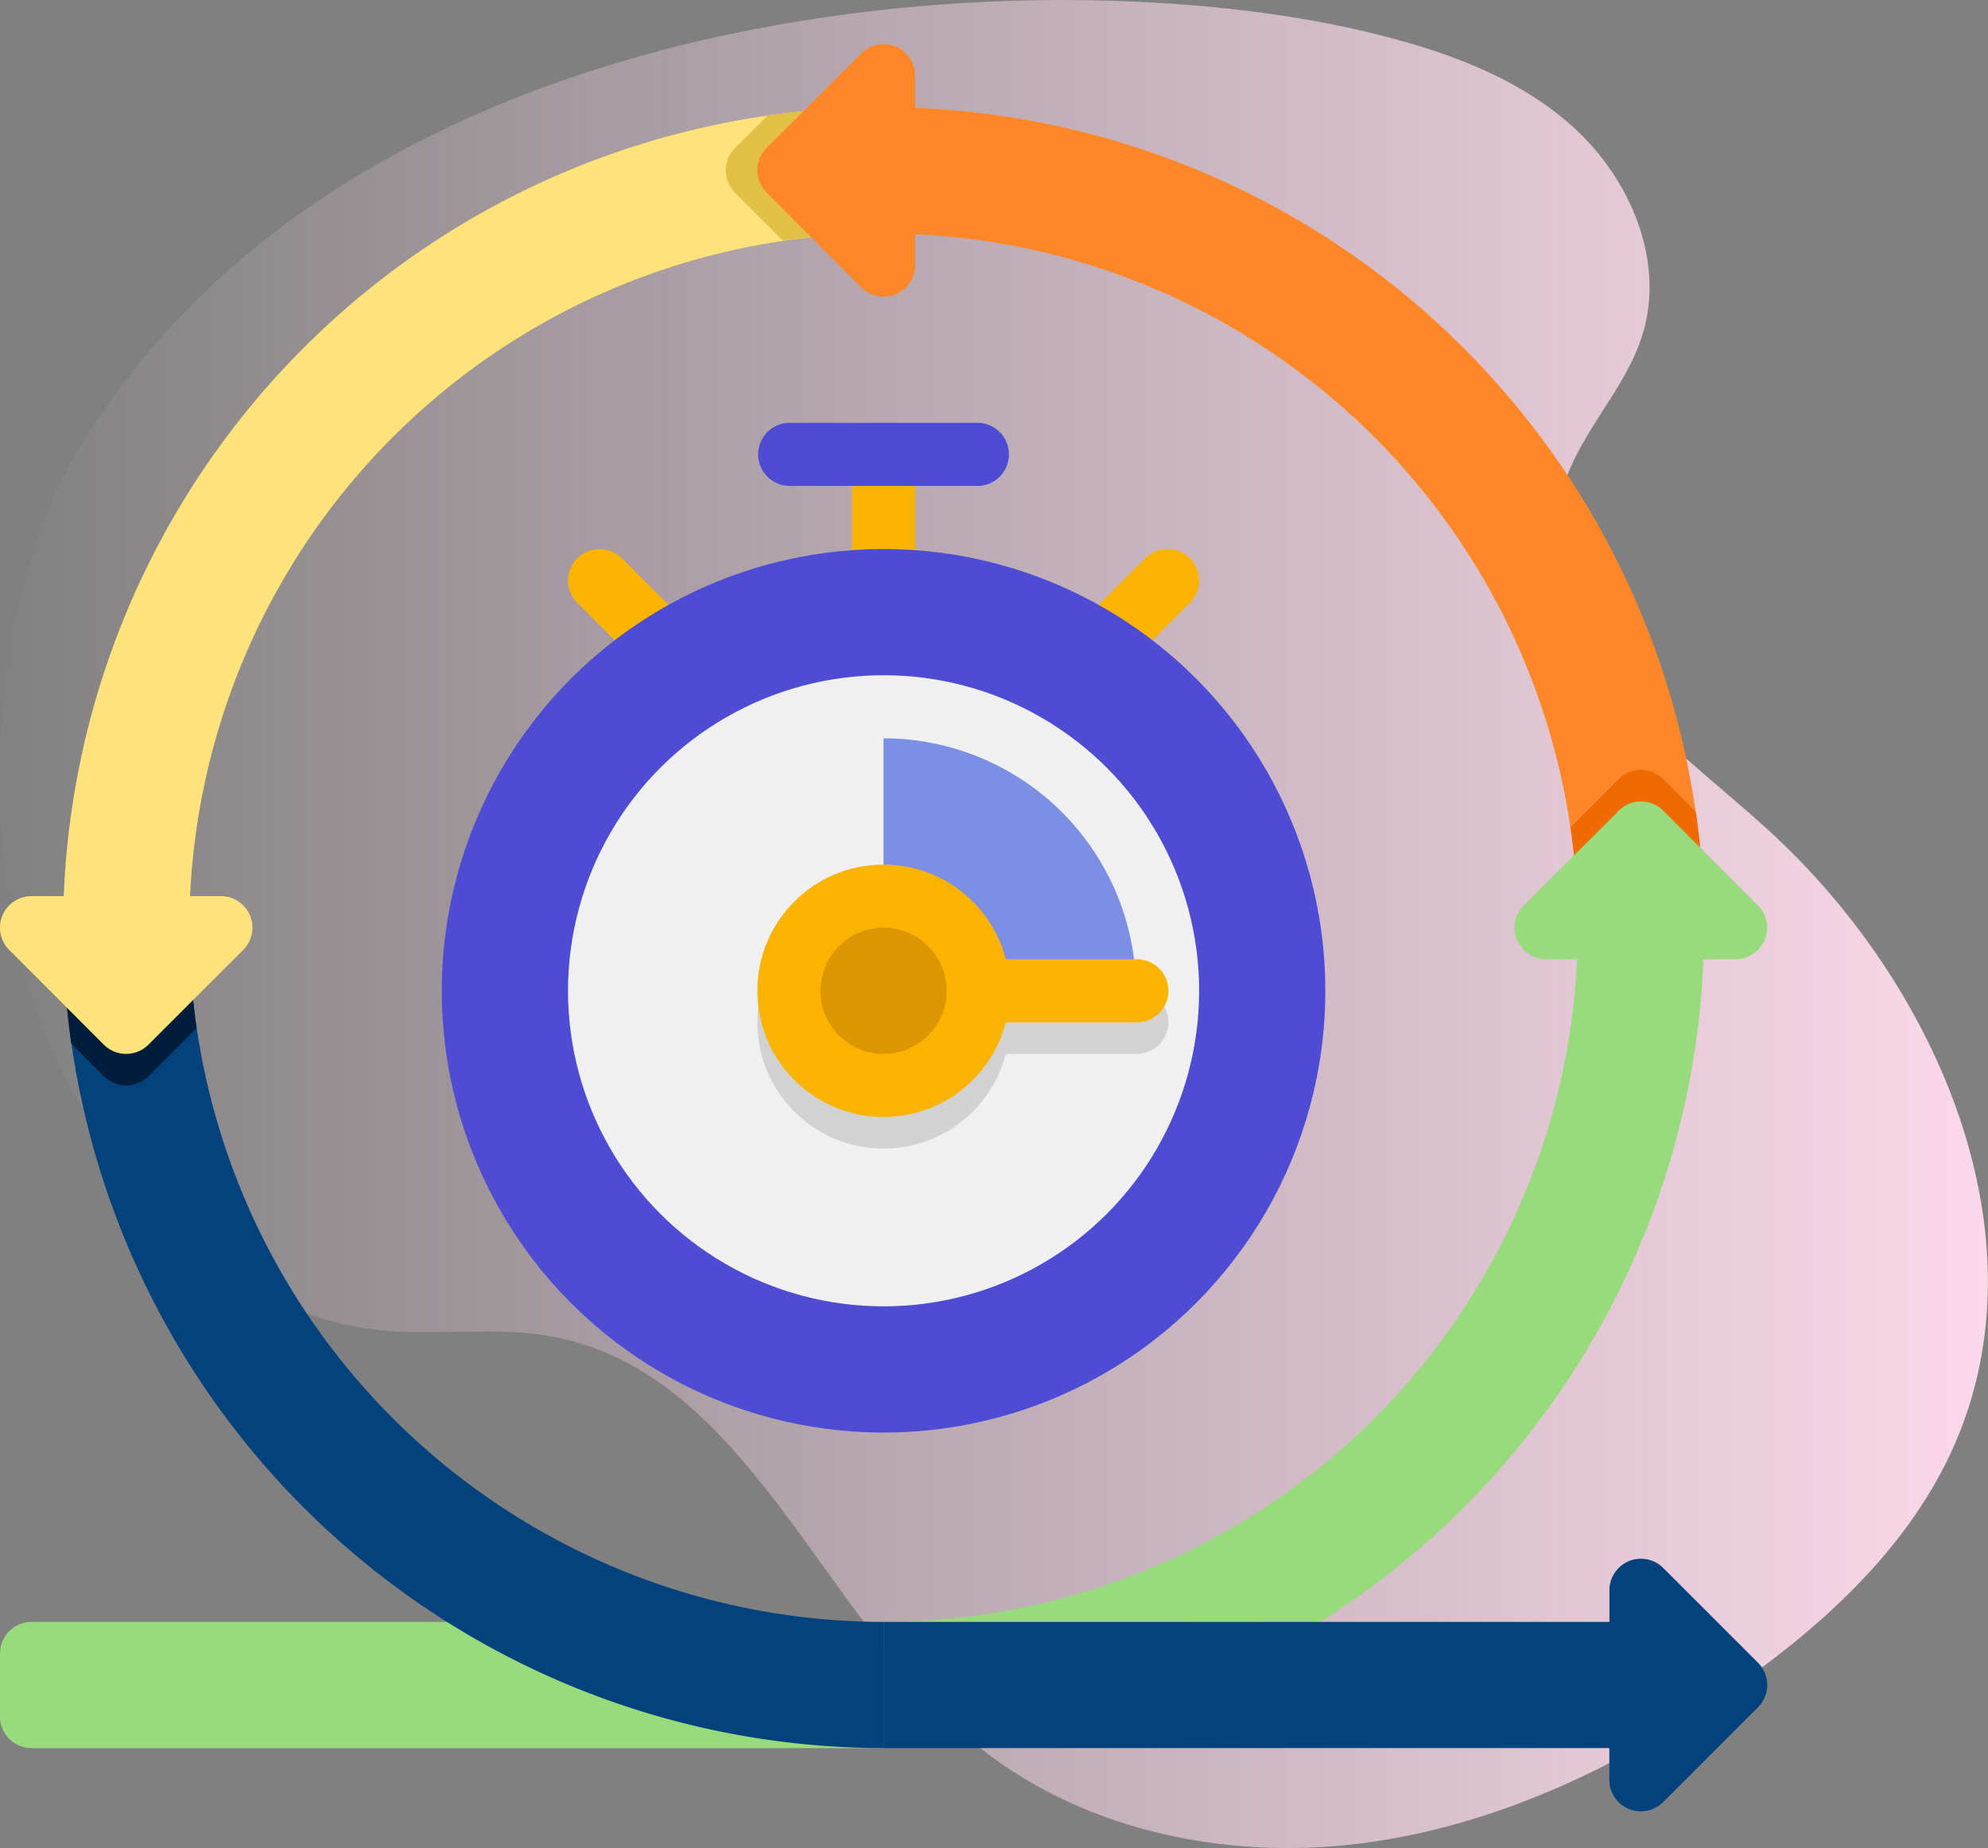
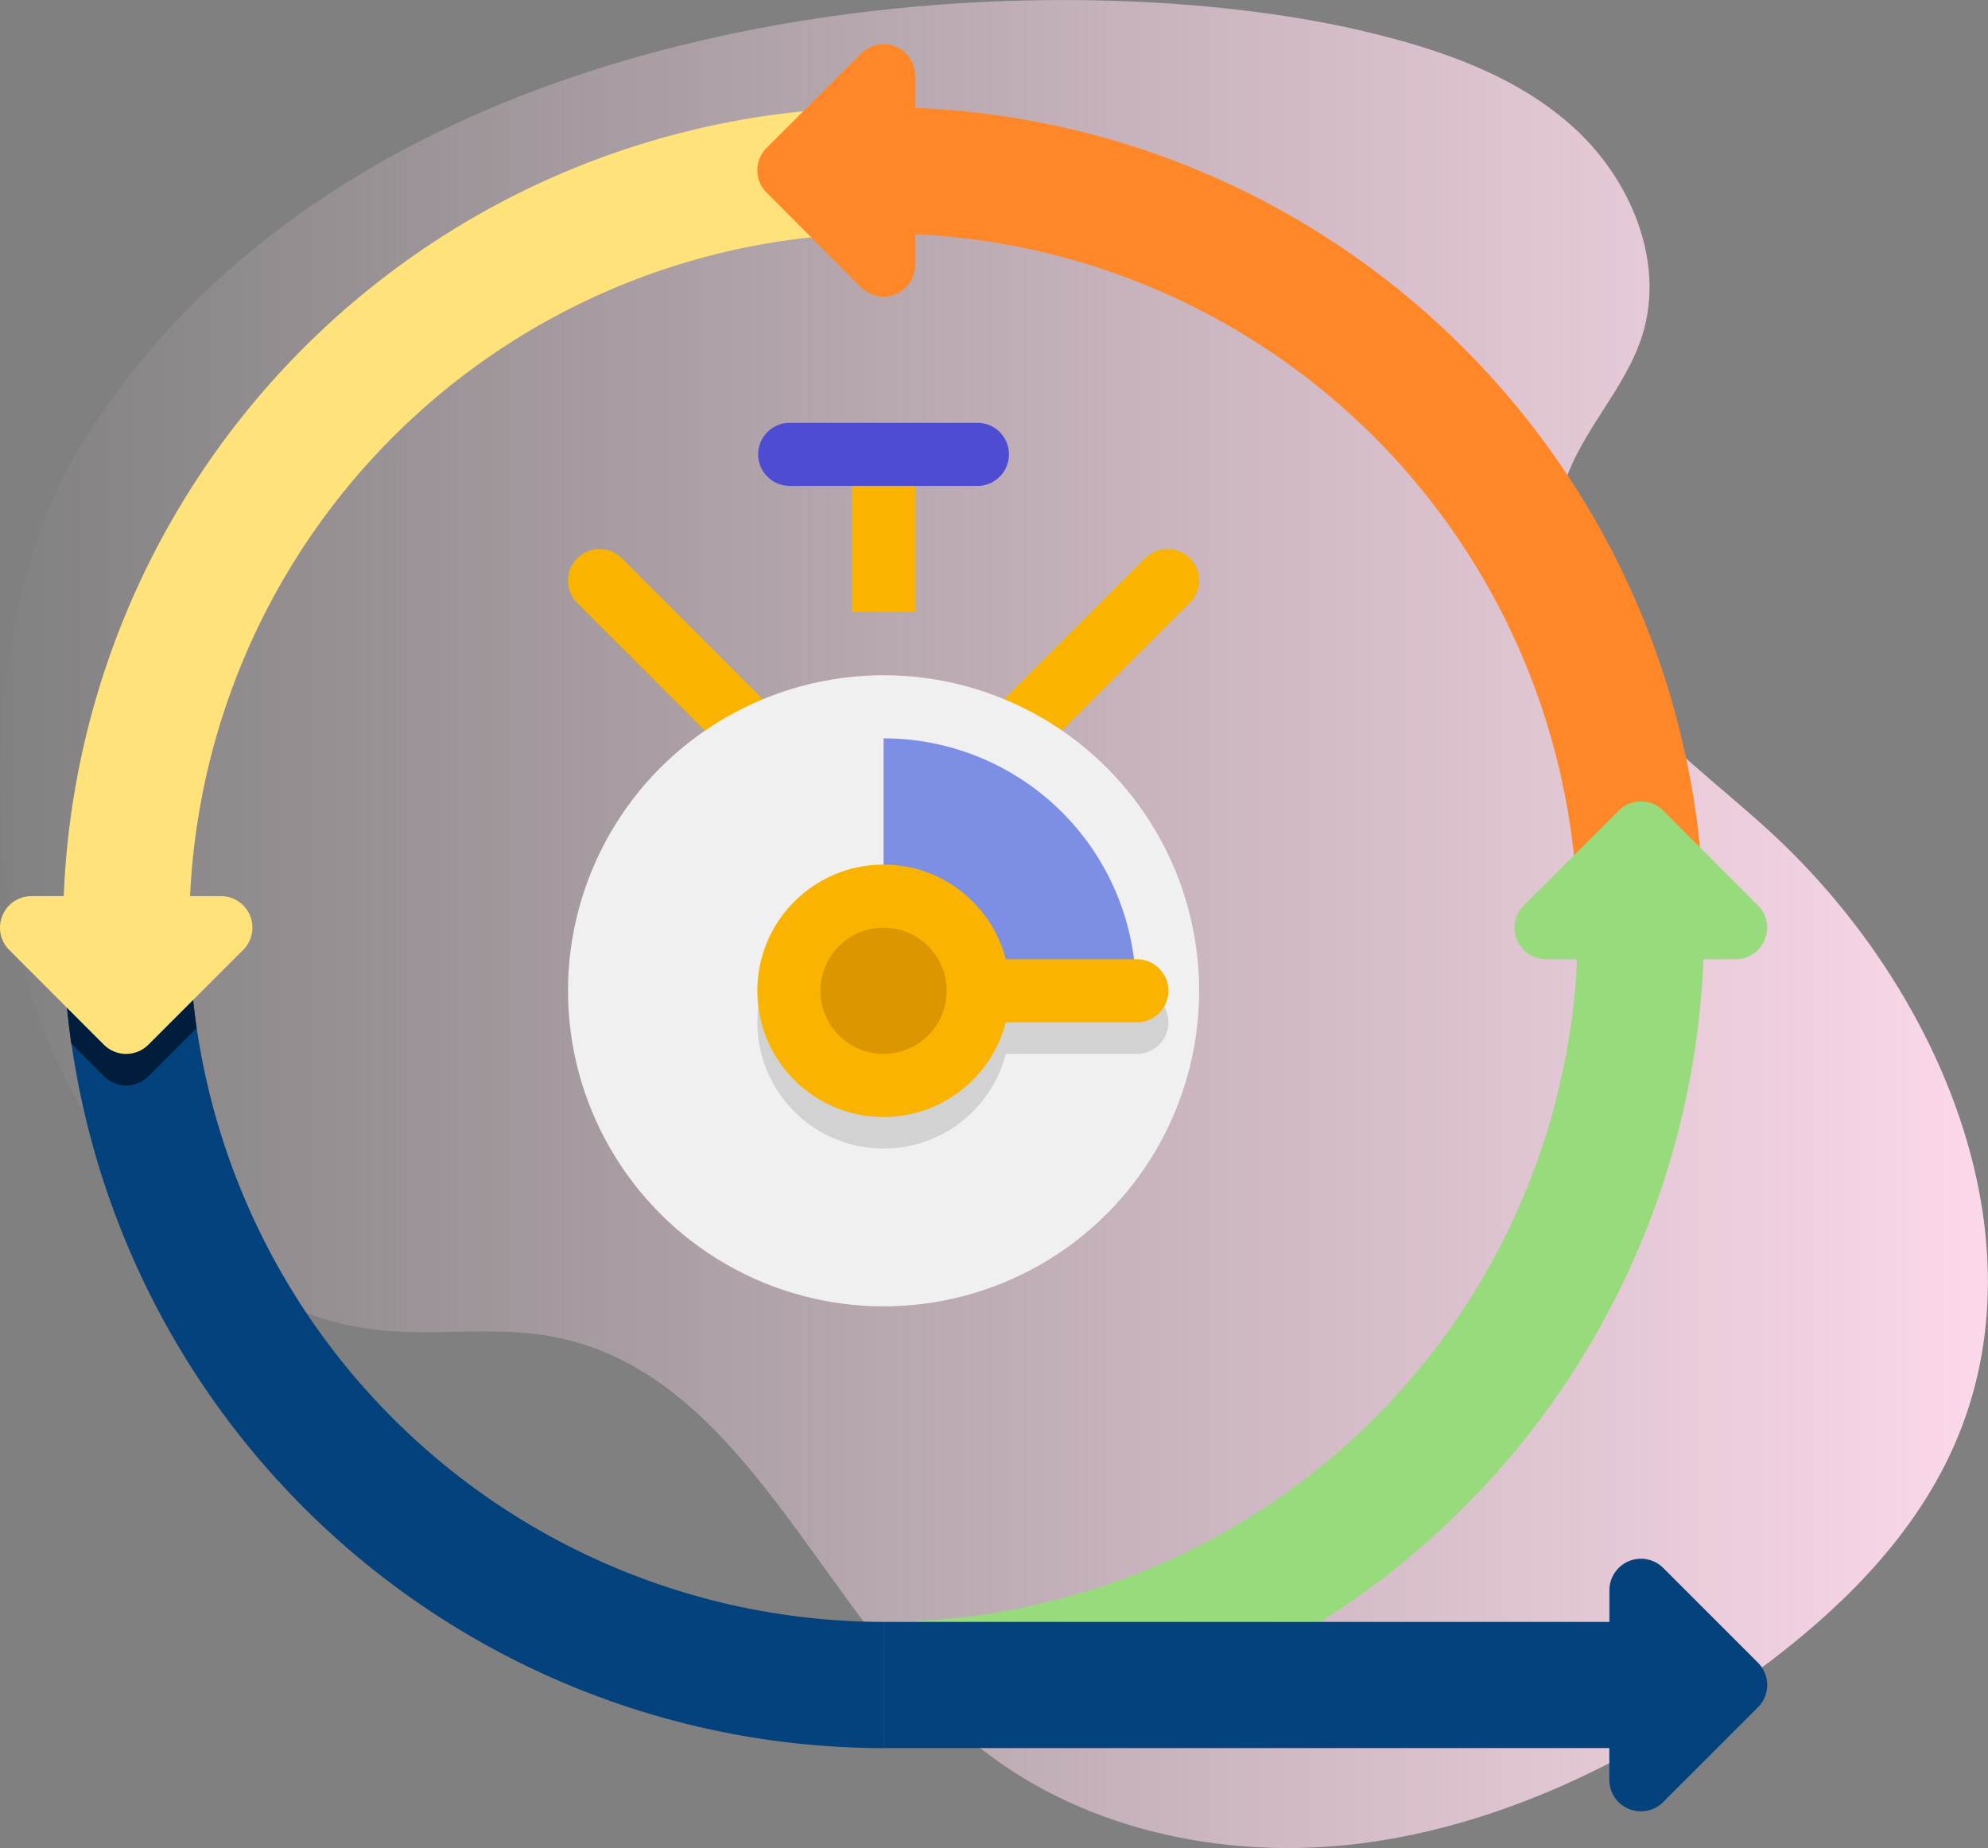
<svg xmlns="http://www.w3.org/2000/svg" width="90" height="83.667" viewBox="0 0 90 83.667">
  <rect x="0" y="0" width="90" height="83.667" fill="#808080" stroke="none" />
  <defs>
    <linearGradient id="linear-gradient" y1="0.5" x2="1" y2="0.5" gradientUnits="objectBoundingBox">
      <stop offset="0" stop-color="#ffdbed" stop-opacity="0" />
      <stop offset="1" stop-color="#ffdbed" />
    </linearGradient>
  </defs>
  <g id="rapid-development" transform="translate(0 0)">
    <path id="Path_20522" data-name="Path 20522" d="M3.575,23.288C-.638,30.213-1.083,42.2,2,49.7c2.705,6.566,8.082,12.728,15.14,13.5,2.6.284,5.249-.18,7.818.288,8.834,1.609,12.12,12.5,18.986,18.284,4.778,4.027,11.408,5.453,17.608,4.677s12.006-3.582,17.116-7.176c4.035-2.84,7.811-6.332,9.8-10.847,4.174-9.464-.737-20.83-8.365-27.815-2.376-2.176-5.024-4.095-7.009-6.632s-3.249-5.922-2.3-9c.755-2.457,2.786-4.361,3.555-6.815,1.049-3.337-.534-7.078-3.129-9.425S65.193,5.219,61.786,4.41C47.534,1.017,16.293,2.38,3.575,23.288Z" transform="translate(0.001 -2.986)" fill="url(#linear-gradient)" />
    <g id="Icons" transform="translate(-4 -2.001)">
      <g id="Group_72012" data-name="Group 72012" transform="translate(4 4)">
        <g id="Group_71957" data-name="Group 71957" transform="translate(25.714 22.857)">
          <g id="Group_71956" data-name="Group 71956">
            <g id="Group_71955" data-name="Group 71955">
              <path id="Path_54116" data-name="Path 54116" d="M30.572,30a1.425,1.425,0,0,1-1.01-.419l-7.143-7.143a1.428,1.428,0,0,1,2.02-2.02l7.143,7.143A1.429,1.429,0,0,1,30.572,30Z" transform="translate(-22 -20)" fill="#fab400" />
            </g>
          </g>
        </g>
        <g id="Group_71960" data-name="Group 71960" transform="translate(44.286 22.857)">
          <g id="Group_71959" data-name="Group 71959" transform="translate(0)">
            <g id="Group_71958" data-name="Group 71958">
              <path id="Path_54117" data-name="Path 54117" d="M36.429,30a1.429,1.429,0,0,1-1.01-2.439l7.143-7.143a1.428,1.428,0,0,1,2.02,2.02l-7.143,7.143A1.425,1.425,0,0,1,36.429,30Z" transform="translate(-35 -20)" fill="#fab400" />
            </g>
          </g>
        </g>
        <g id="Group_71963" data-name="Group 71963" transform="translate(38.572 20)">
          <g id="Group_71962" data-name="Group 71962" transform="translate(0)">
            <g id="Group_71961" data-name="Group 71961">
              <path id="Path_54118" data-name="Path 54118" d="M31,18h2.857v5.714H31Z" transform="translate(-31 -18)" fill="#fab400" />
            </g>
          </g>
        </g>
        <g id="Group_71966" data-name="Group 71966" transform="translate(0 71.429)">
          <g id="Group_71965" data-name="Group 71965">
            <g id="Group_71964" data-name="Group 71964">
-               <path id="Path_54119" data-name="Path 54119" d="M44,59.714H5.429A1.429,1.429,0,0,1,4,58.286V55.429A1.429,1.429,0,0,1,5.429,54H44Z" transform="translate(-4 -54)" fill="#98db7c" />
-             </g>
+               </g>
          </g>
        </g>
        <g id="Group_71969" data-name="Group 71969" transform="translate(40 2.857)">
          <g id="Group_71968" data-name="Group 71968">
            <g id="Group_71967" data-name="Group 71967">
              <path id="Path_54120" data-name="Path 54120" d="M69.143,43.143H63.429A31.464,31.464,0,0,0,32,11.714V6A37.185,37.185,0,0,1,69.143,43.143Z" transform="translate(-32 -6)" fill="#ff8727" />
            </g>
          </g>
        </g>
        <g id="Group_71972" data-name="Group 71972" transform="translate(71.101 32.857)">
          <g id="Group_71971" data-name="Group 71971">
            <g id="Group_71970" data-name="Group 71970">
-               <path id="Path_54121" data-name="Path 54121" d="M57.966,27.419a1.427,1.427,0,0,0-2.02,0L53.77,29.594a31.641,31.641,0,0,1,.329,4.549h5.714a37.175,37.175,0,0,0-.37-5.247Z" transform="translate(-53.77 -27)" fill="#ef6a00" />
-             </g>
+               </g>
          </g>
        </g>
        <g id="Group_71975" data-name="Group 71975" transform="translate(2.857 2.857)">
          <g id="Group_71974" data-name="Group 71974">
            <g id="Group_71973" data-name="Group 71973">
              <path id="Path_54122" data-name="Path 54122" d="M11.714,43.143H6A37.185,37.185,0,0,1,43.143,6v5.714A31.464,31.464,0,0,0,11.714,43.143Z" transform="translate(-6 -6)" fill="#ffe27a" />
            </g>
          </g>
        </g>
        <g id="Group_71978" data-name="Group 71978" transform="translate(32.857 2.857)">
          <g id="Group_71977" data-name="Group 71977" transform="translate(0)">
            <g id="Group_71976" data-name="Group 71976">
-               <path id="Path_54123" data-name="Path 54123" d="M27.419,7.847a1.427,1.427,0,0,0,0,2.02l2.176,2.176a31.641,31.641,0,0,1,4.549-.329V6a37.19,37.19,0,0,0-5.247.37Z" transform="translate(-27 -6)" fill="#e2c045" />
-             </g>
+               </g>
          </g>
        </g>
        <g id="Group_71981" data-name="Group 71981" transform="translate(2.857 40)">
          <g id="Group_71980" data-name="Group 71980">
            <g id="Group_71979" data-name="Group 71979">
              <path id="Path_54124" data-name="Path 54124" d="M43.143,69.143A37.185,37.185,0,0,1,6,32h5.714A31.464,31.464,0,0,0,43.143,63.429Z" transform="translate(-6 -32)" fill="#04427d" />
            </g>
          </g>
        </g>
        <g id="Group_71984" data-name="Group 71984" transform="translate(2.857 40)">
          <g id="Group_71983" data-name="Group 71983">
            <g id="Group_71982" data-name="Group 71982">
              <path id="Path_54125" data-name="Path 54125" d="M7.847,38.724a1.428,1.428,0,0,0,2.02,0l2.176-2.176A31.641,31.641,0,0,1,11.714,32H6a37.174,37.174,0,0,0,.37,5.247Z" transform="translate(-6 -32)" fill="#001e3b" />
            </g>
          </g>
        </g>
        <path id="Path_54126" data-name="Path 54126" d="M34.262,4.108a1.431,1.431,0,0,0-1.557.31L28.419,8.7a1.427,1.427,0,0,0,0,2.02L32.7,15.01A1.428,1.428,0,0,0,35.143,14V5.428a1.429,1.429,0,0,0-.881-1.32Z" transform="translate(6.286 -4)" fill="#ff8727" />
        <path id="Path_54127" data-name="Path 54127" d="M69.116,35.143h1.456a1.428,1.428,0,0,0,1.01-2.439L67.3,28.419a1.427,1.427,0,0,0-2.02,0L60.99,32.7A1.428,1.428,0,0,0,62,35.143h1.4a31.467,31.467,0,0,1-31.4,30H51.776A37.16,37.16,0,0,0,69.116,35.143Z" transform="translate(8 6.285)" fill="#98db7c" />
        <path id="Path_54128" data-name="Path 54128" d="M15.32,31.881A1.429,1.429,0,0,0,14,31H5.429a1.428,1.428,0,0,0-1.01,2.439L8.7,37.724a1.428,1.428,0,0,0,2.02,0l4.286-4.286A1.428,1.428,0,0,0,15.32,31.881Z" transform="translate(-4 7.571)" fill="#ffe27a" />
        <path id="Path_54129" data-name="Path 54129" d="M71.582,56.7,67.3,52.418a1.428,1.428,0,0,0-2.439,1.01v1.429H32v5.714H64.857V62A1.428,1.428,0,0,0,67.3,63.01l4.286-4.286A1.427,1.427,0,0,0,71.582,56.7Z" transform="translate(8 16.571)" fill="#04427d" />
        <g id="Group_71987" data-name="Group 71987" transform="translate(20 22.857)">
          <g id="Group_71986" data-name="Group 71986">
            <g id="Group_71985" data-name="Group 71985">
-               <circle id="Ellipse_948" data-name="Ellipse 948" cx="20" cy="20" r="20" fill="#4e4cd3" />
-             </g>
+               </g>
          </g>
        </g>
        <g id="Group_71990" data-name="Group 71990" transform="translate(25.715 28.571)">
          <g id="Group_71989" data-name="Group 71989">
            <g id="Group_71988" data-name="Group 71988">
              <circle id="Ellipse_949" data-name="Ellipse 949" cx="14.286" cy="14.286" r="14.286" fill="#f0f0f0" />
            </g>
          </g>
        </g>
        <g id="Group_71993" data-name="Group 71993" transform="translate(34.286 38.571)">
          <g id="Group_71992" data-name="Group 71992" transform="translate(0)">
            <g id="Group_71991" data-name="Group 71991">
              <path id="Path_54130" data-name="Path 54130" d="M45.143,35.286H39.249a5.714,5.714,0,1,0,0,2.857h5.894a1.429,1.429,0,1,0,0-2.857Z" transform="translate(-28 -31)" fill="#d2d2d2" />
            </g>
          </g>
        </g>
        <g id="Group_71996" data-name="Group 71996" transform="translate(40 31.428)">
          <g id="Group_71995" data-name="Group 71995">
            <g id="Group_71994" data-name="Group 71994">
              <path id="Path_54131" data-name="Path 54131" d="M32,26V37.429H43.429A11.429,11.429,0,0,0,32,26Z" transform="translate(-32 -26)" fill="#7d8fe5" />
            </g>
          </g>
        </g>
        <g id="Group_71999" data-name="Group 71999" transform="translate(38.572 41.428)">
          <g id="Group_71998" data-name="Group 71998" transform="translate(0)">
            <g id="Group_71997" data-name="Group 71997">
              <path id="Path_54132" data-name="Path 54132" d="M43.857,35.857H32.429a1.429,1.429,0,1,1,0-2.857H43.857a1.429,1.429,0,1,1,0,2.857Z" transform="translate(-31 -33)" fill="#fab400" />
            </g>
          </g>
        </g>
        <g id="Group_72002" data-name="Group 72002" transform="translate(34.286 37.143)">
          <g id="Group_72001" data-name="Group 72001" transform="translate(0)">
            <g id="Group_72000" data-name="Group 72000">
              <circle id="Ellipse_950" data-name="Ellipse 950" cx="5.714" cy="5.714" r="5.714" fill="#fab400" />
            </g>
          </g>
        </g>
        <g id="Group_72005" data-name="Group 72005" transform="translate(37.143 40)">
          <g id="Group_72004" data-name="Group 72004">
            <g id="Group_72003" data-name="Group 72003">
              <circle id="Ellipse_951" data-name="Ellipse 951" cx="2.857" cy="2.857" r="2.857" fill="#dc9600" />
            </g>
          </g>
        </g>
        <g id="Group_72008" data-name="Group 72008" transform="translate(34.286 17.143)">
          <g id="Group_72007" data-name="Group 72007" transform="translate(0)">
            <g id="Group_72006" data-name="Group 72006">
              <path id="Path_54133" data-name="Path 54133" d="M38,16H29.429a1.429,1.429,0,0,0,0,2.857H38A1.429,1.429,0,0,0,38,16Z" transform="translate(-28 -16)" fill="#4e4cd3" />
            </g>
          </g>
        </g>
      </g>
    </g>
  </g>
</svg>